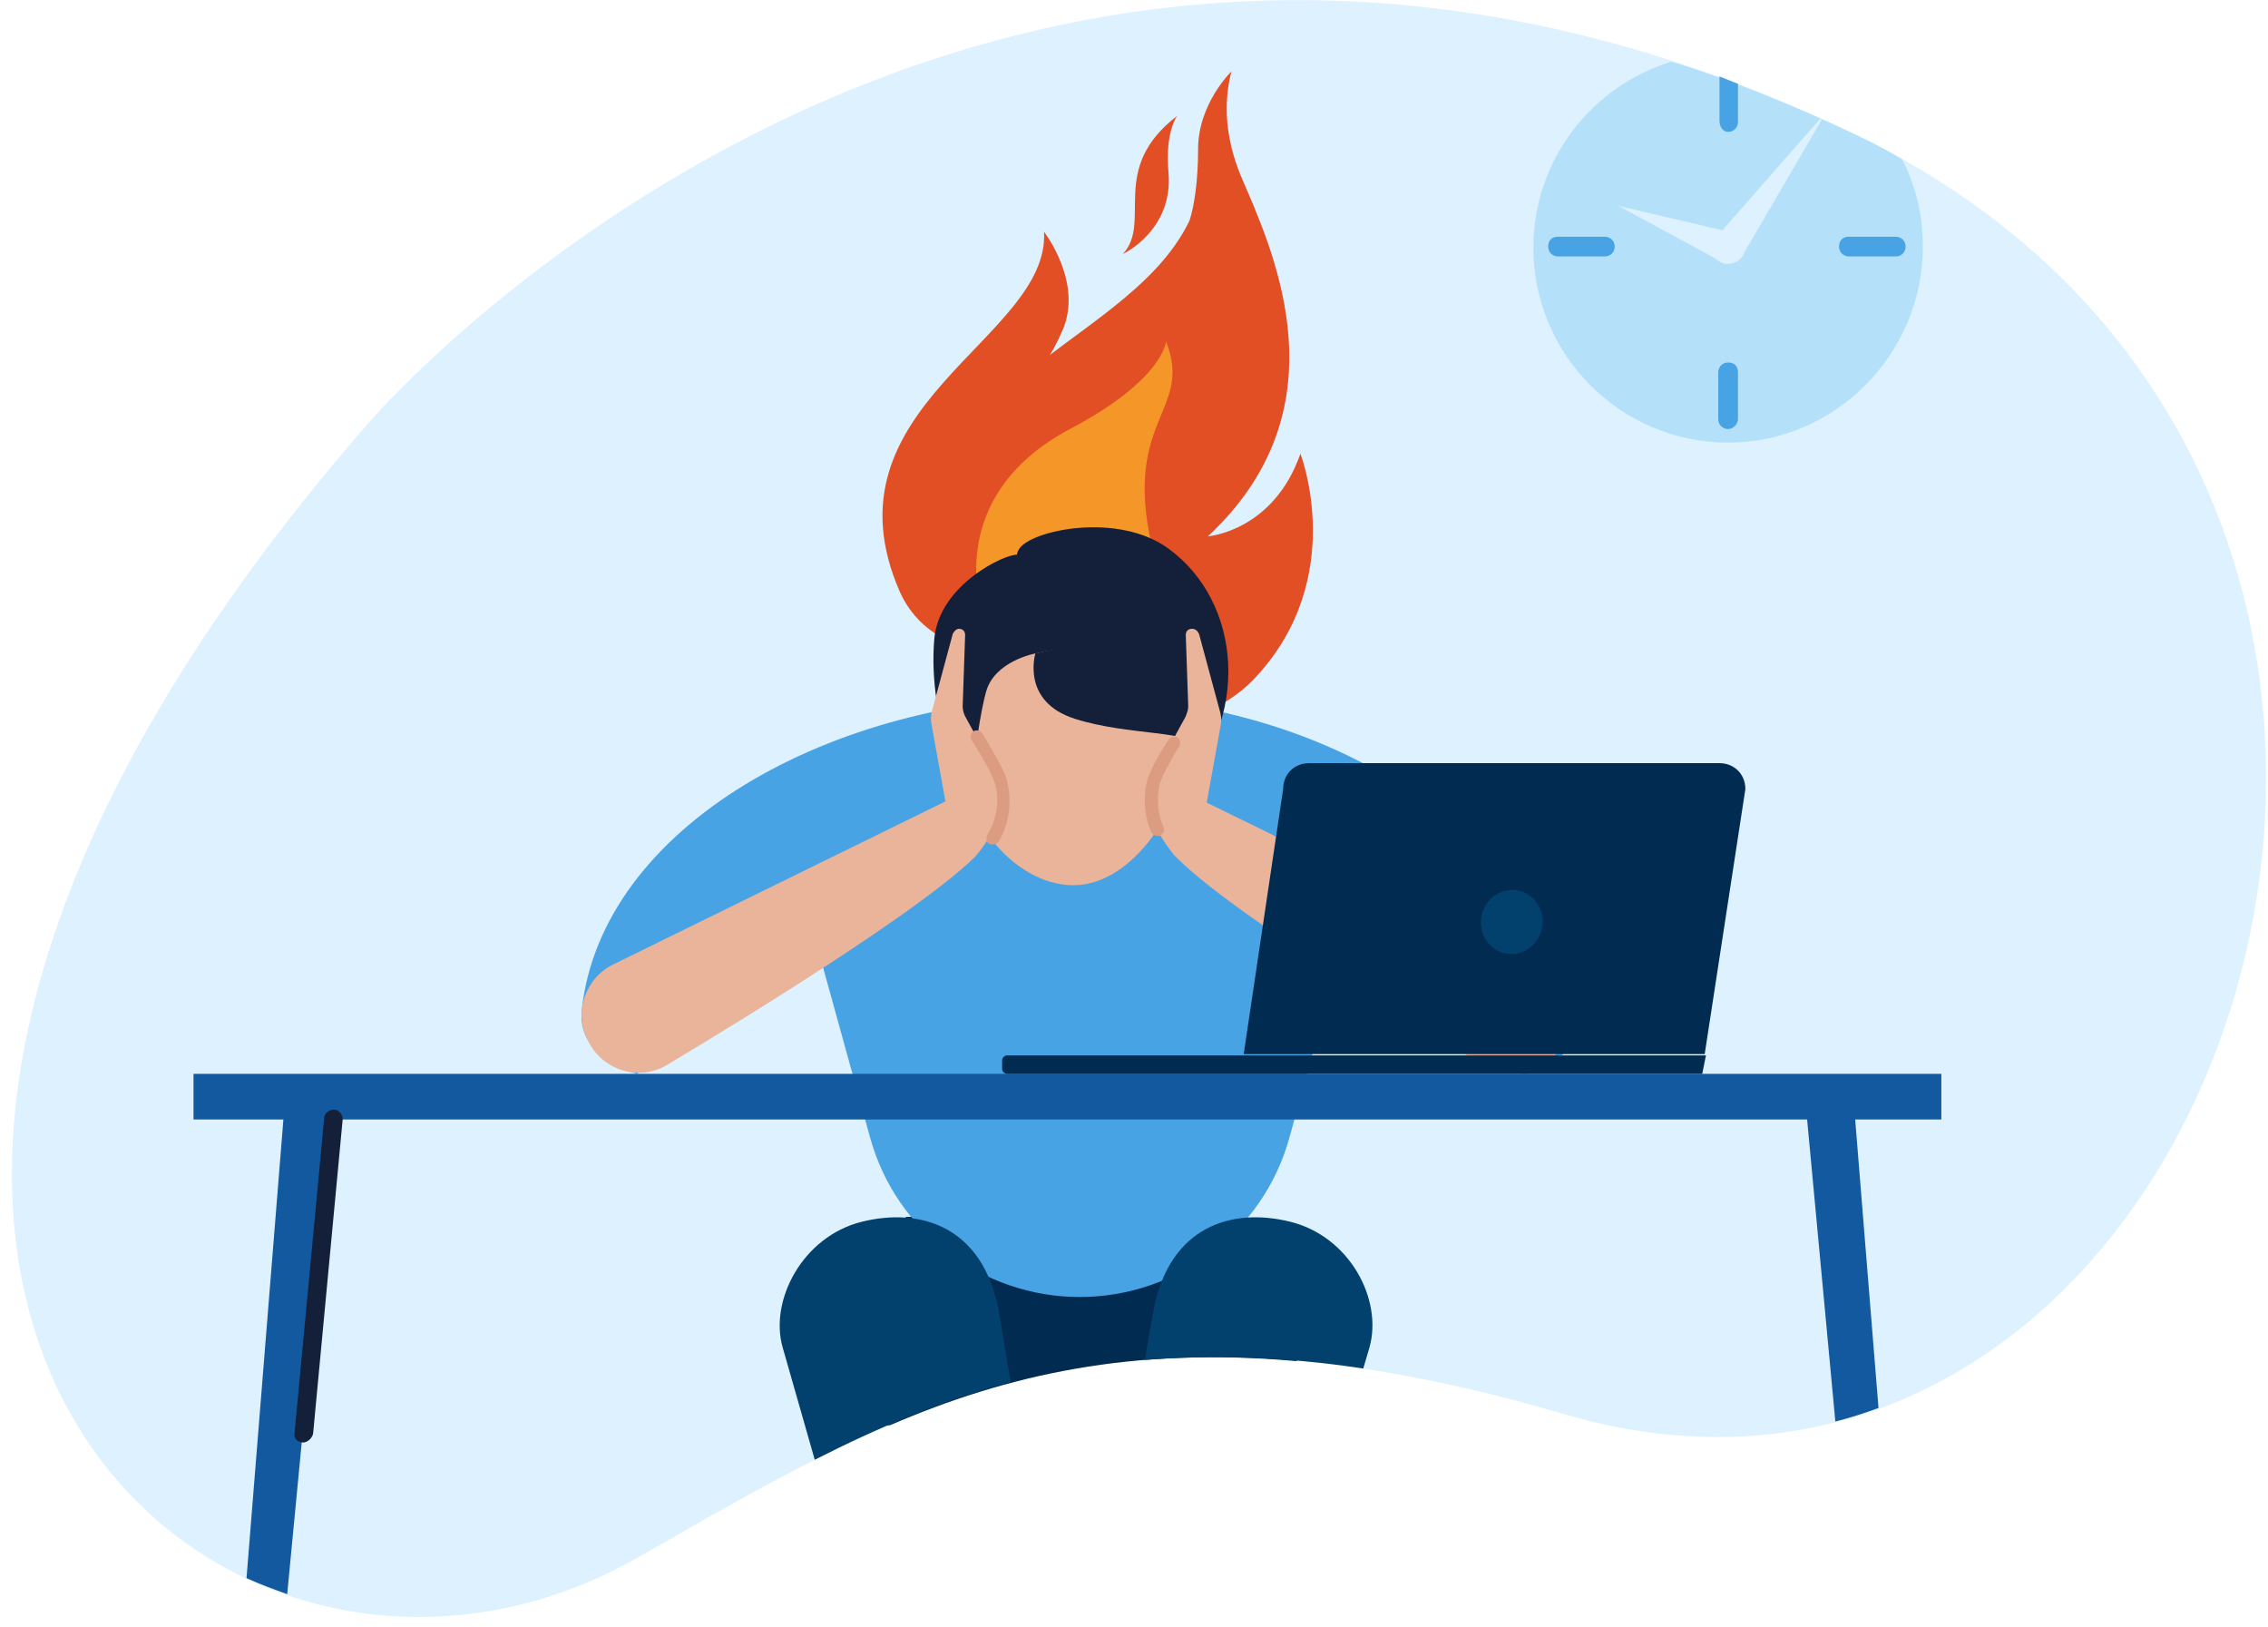
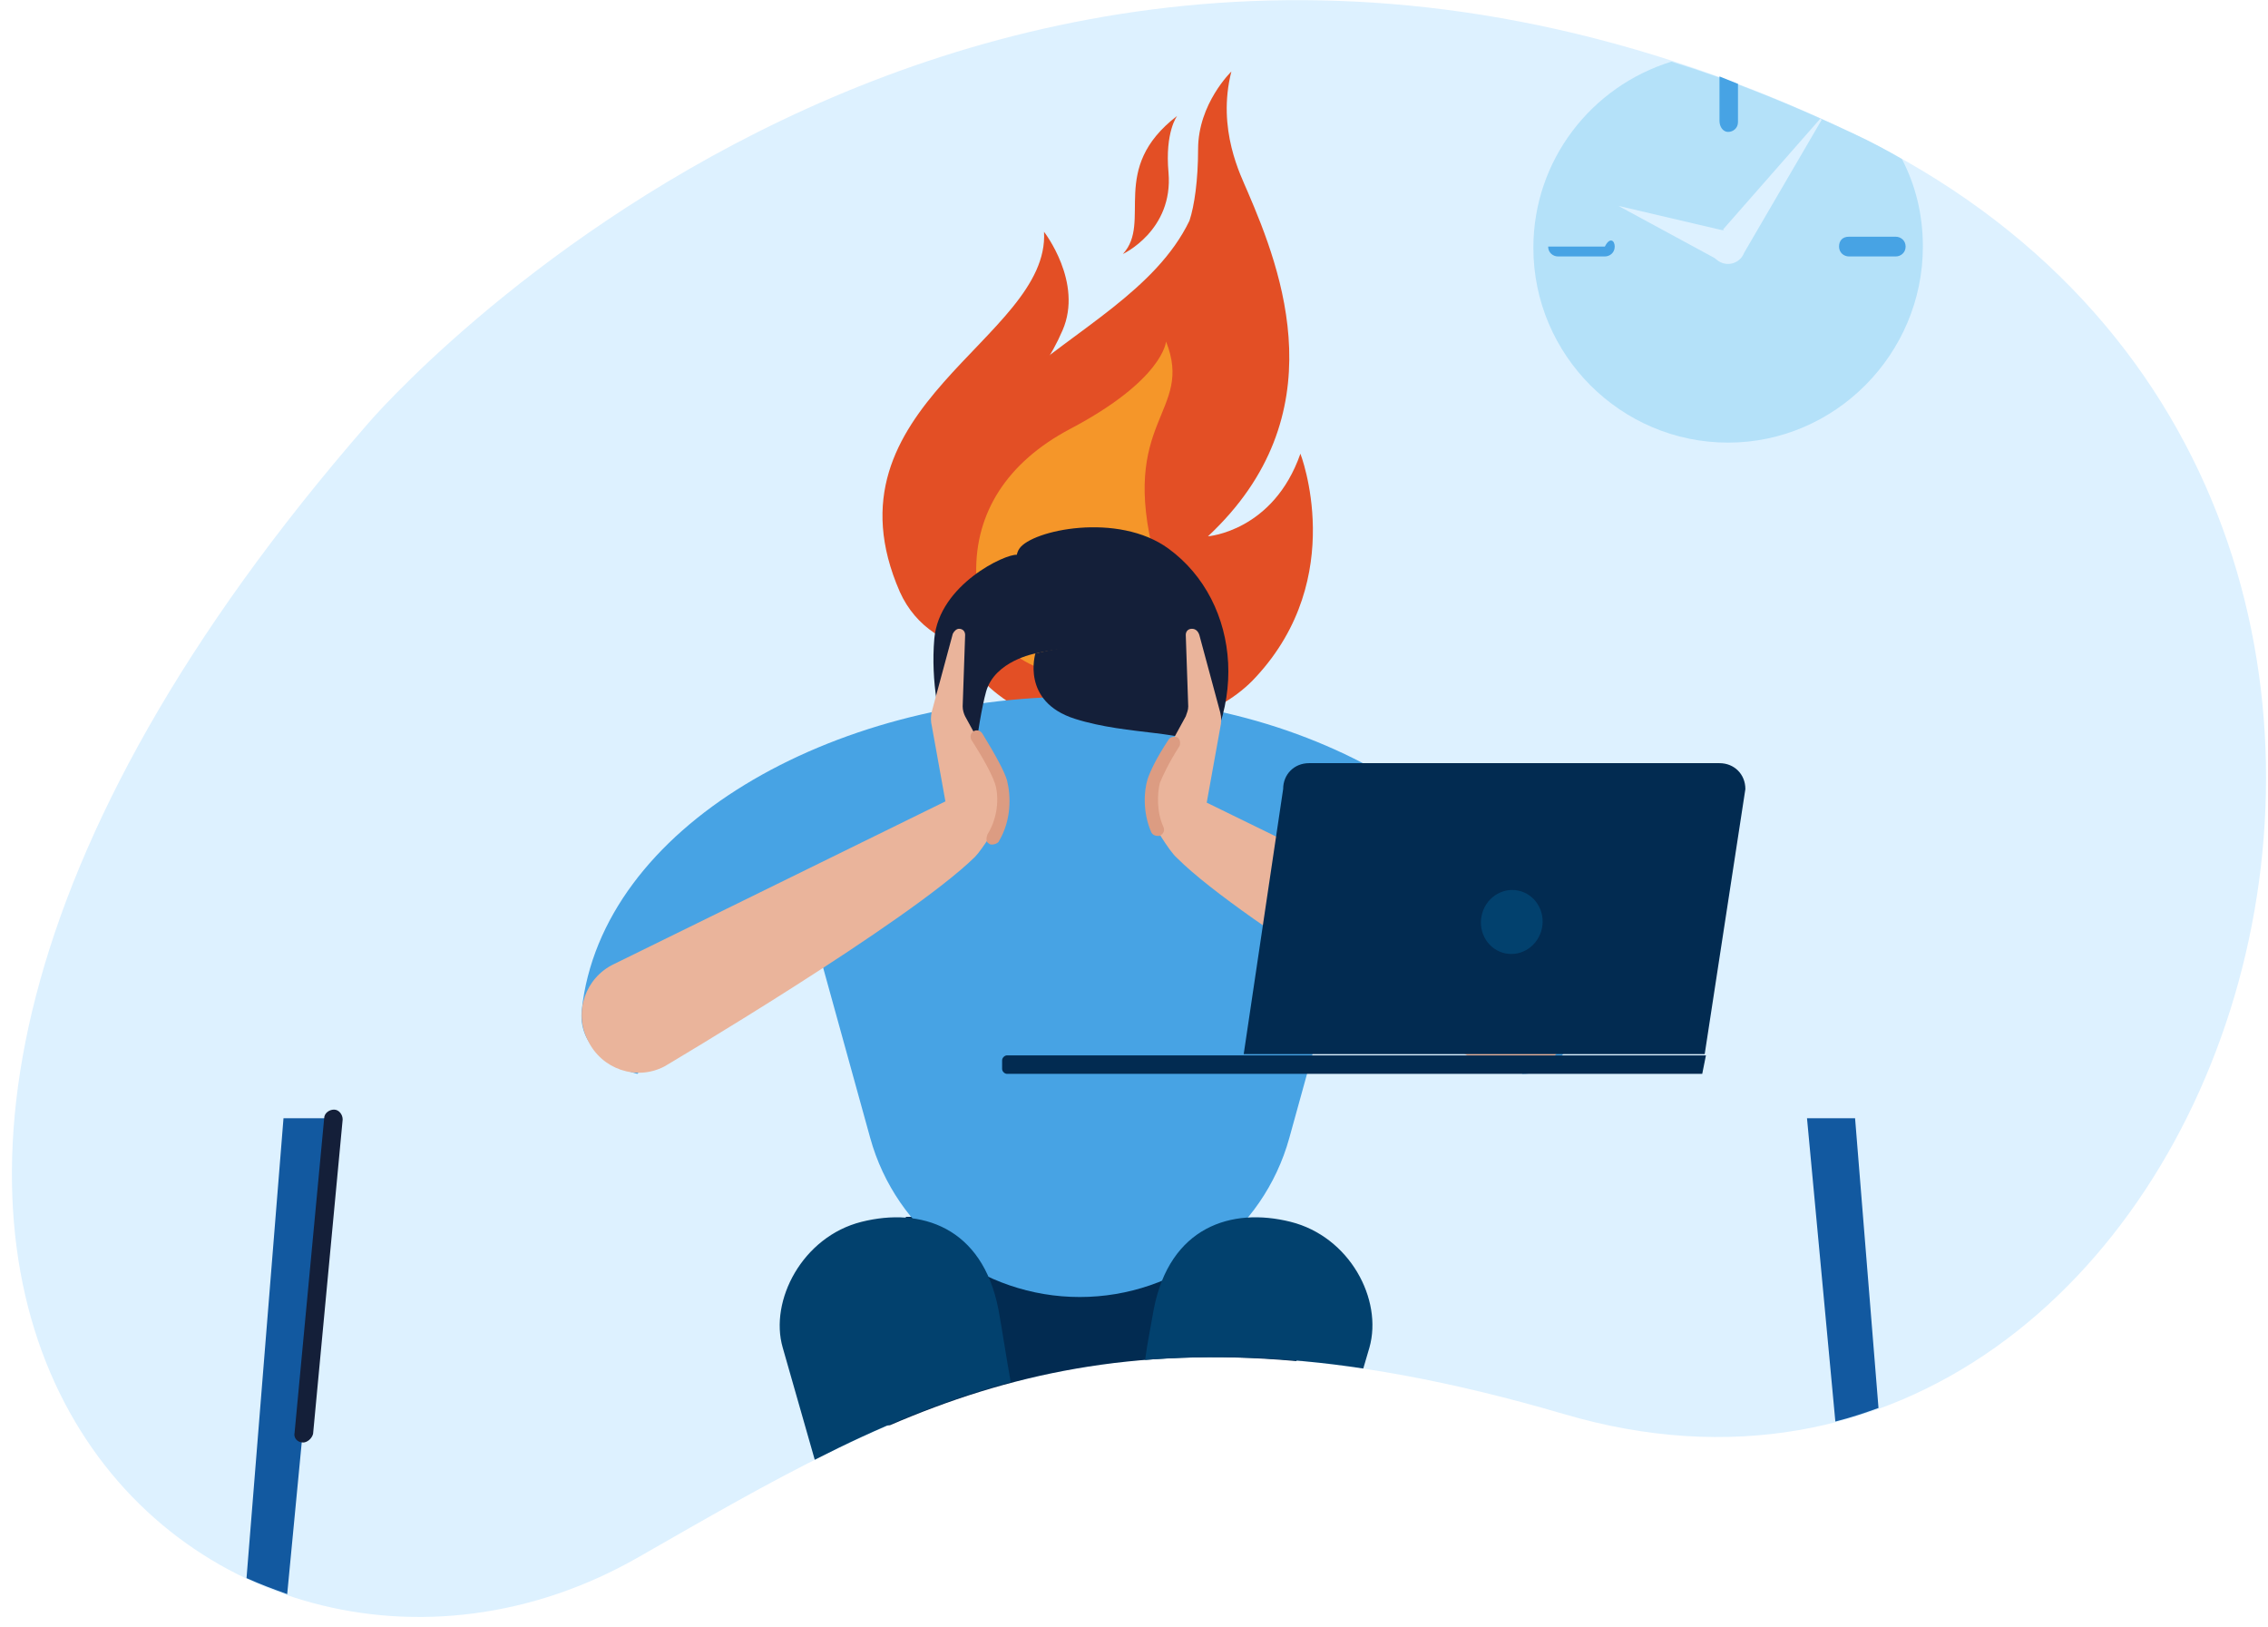
<svg xmlns="http://www.w3.org/2000/svg" width="184" height="132" viewBox="0 0 184 132" fill="none">
  <path d="M150.5 10.9C79.2 -23.4 29.9 34.3 29.9 34.3C-30.7 103.8 17.4 146 51.8 126.3C73.5 113.9 89.8 103.8 126.9 114.7C181 130.6 210.8 40 150.5 10.9Z" fill="#DDF1FF" />
  <path d="M78.5 50.1C73.9 36.3 82.5 35.4 86.2 26.8C87.9 22.9 84.7 18.8 84.7 18.8C85.2 27.5 66.4 32.9 73 48C74.3 50.9 76.9 52.4 79.8 52.8C79.3 52 78.8 51.1 78.5 50.1Z" fill="#E34F25" />
  <path d="M105.5 36.8C103.3 43.1 98 43.5 98 43.5C108.5 33.7 104 22 101.2 15.5C100.7 14.3 98.7 10.5 99.9 5.8C99.9 5.8 97.2 8.4 97.2 12.1C97.2 14.6 96.9 16.7 96.5 17.9C91.1 29.1 70.5 30.8 77.3 51.2C80.7 61.2 96.1 61.3 101.9 54.9C109.4 46.8 105.5 36.8 105.5 36.8Z" fill="#E34F25" />
  <path d="M91.1 20.6C91.1 20.6 95.2 18.7 94.8 14C94.5 10.7 95.5 9.4 95.5 9.4C89.9 13.7 93.5 18 91.1 20.6Z" fill="#E34F25" />
  <path d="M93.7 45.3C95.4 52 91 55.6 86.5 54.8C82 54 79.3 51.1 79.2 46.5C79.1 41.6 81.7 37.5 86.8 34.8C94.4 30.8 94.6 27.7 94.6 27.7C96.9 33.5 90.7 34 93.7 45.3Z" fill="#F59629" />
  <path d="M101.1 98.7H73.5L67.5 115.6H72.2C81.7 111.5 91.9 109.2 105.2 110.4L101.1 98.7Z" fill="#022B51" />
  <path d="M87.6 56.5C67.4 56.5 48.8 67.1 47.2 81.9C46.9 84.6 49.1 86.4 51.7 87.1L65.4 73.5L70.6 92.3C72.7 99.9 79.7 105.2 87.6 105.2C95.5 105.2 102.5 99.9 104.6 92.3L109.8 73.5L123.5 87.1C126.1 87.1 128.1 84.8 127.5 82.3C124.6 67.7 107.8 56.5 87.6 56.5Z" fill="#47A3E4" />
-   <path d="M77.4 59.2C77.4 65.9 82.1 71.8 87.1 71.8C92.2 71.8 96.8 64.6 96.8 57.8C96.8 51 93.6 47 86.6 47C79.6 47 77.4 52.4 77.4 59.2Z" fill="#EAB49B" />
  <path d="M84 53C84 53 81.6 46 82.7 44.5C83.7 43 90.7 41.5 94.8 44.5C100.7 48.8 101.6 58.2 95.4 64.7C95.4 64.7 96.2 53.5 93 52.6C89.8 51.7 84 53 84 53Z" fill="#141F39" />
  <path d="M84 53C84 53 82.8 56.9 87.2 58.3C91.6 59.7 96.7 59.2 97.6 60.7C97.6 60.6 101.4 48.9 84 53Z" fill="#141F39" />
  <path d="M84 53C84 53 80.7 53.6 80 56.1C79.3 58.6 78.6 65 78.6 65C78.6 65 75.2 58.8 75.8 51.8C76.2 47.4 81.6 44.9 82.5 45C83.3 45.1 86.6 52.3 84 53Z" fill="#141F39" />
  <path d="M81.2 63.4L78.3 58.1C78.2 57.9 78.1 57.6 78.1 57.3L78.3 51.5C78.3 51.2 78.1 51 77.8 51C77.6 51 77.4 51.2 77.3 51.4L75.6 57.7C75.5 58.1 75.5 58.5 75.6 58.9L76.7 65L49.8 78.2C47.5 79.3 46.5 82.1 47.7 84.4C48.8 86.7 51.6 87.7 53.9 86.5C53.9 86.5 73.7 74.8 79.1 69.5C79.7 68.9 81.1 66.6 81.1 66.6C81.7 65.7 81.8 64.4 81.2 63.4Z" fill="#EAB49B" />
-   <path d="M157.5 87.1H15.7V90.8H157.5V87.1Z" fill="#1259A0" />
  <path d="M124.7 78.2L97.9 65.1L99 59C99.1 58.6 99.1 58.2 99 57.8L97.3 51.5C97.2 51.2 97 51 96.7 51C96.4 51 96.2 51.2 96.2 51.5L96.4 57.3C96.4 57.6 96.3 57.8 96.2 58.1L93.3 63.4C92.7 64.4 92.8 65.7 93.5 66.7C93.5 66.7 94.8 69 95.5 69.6C100.9 75 120.7 86.6 120.7 86.6C123 87.7 125.8 86.8 126.9 84.5C128 82.2 127.1 79.4 124.7 78.2Z" fill="#EAB49B" />
  <path d="M81 106.2C79.7 99.5 74.7 97.9 69.9 99.1C65.1 100.3 62.4 105.5 63.5 109.3L66.1 118.4C71.2 115.8 76.4 113.6 82 112.1C81.6 109.9 81.3 107.8 81 106.2Z" fill="#02416E" />
  <path d="M104.7 99.1C99.9 97.9 94.9 99.5 93.6 106.2C93.4 107.4 93.1 108.8 92.9 110.3C98.2 109.9 104.1 110 110.6 111L111.1 109.3C112.2 105.4 109.5 100.3 104.7 99.1Z" fill="#02416E" />
  <path d="M23.3 129.3L27 90.7H23L20 128C21.1 128.5 22.2 128.9 23.3 129.3Z" fill="#1259A0" />
  <path d="M150.5 90.7H146.6L148.9 115.3C150.1 115 151.3 114.6 152.4 114.2L150.5 90.7Z" fill="#1259A0" />
  <path d="M138.3 85.5H100.9L104.1 64C104.1 62.8 105 61.9 106.2 61.9H139.5C140.7 61.9 141.6 62.8 141.6 64L138.3 85.5Z" fill="#022B51" />
  <path d="M138.1 87.1H81.7C81.5 87.1 81.3 86.9 81.3 86.7V86C81.3 85.8 81.5 85.6 81.7 85.6H138.4L138.1 87.1Z" fill="#022B51" />
  <path d="M125.099 75.277C125.383 73.869 124.517 72.507 123.163 72.233C121.81 71.959 120.482 72.878 120.198 74.286C119.913 75.693 120.779 77.056 122.133 77.33C123.486 77.603 124.814 76.684 125.099 75.277Z" fill="#02416E" />
  <path d="M80.5 68.5C80.4 68.5 80.3 68.5 80.2 68.4C80 68.3 80 68 80.1 67.7C81.1 66.1 81 64.3 80.7 63.5C80.5 62.9 79.9 61.7 78.8 60C78.7 59.8 78.7 59.5 79 59.3C79.2 59.2 79.5 59.2 79.7 59.5C80.8 61.3 81.5 62.6 81.7 63.3C82 64.5 82.1 66.5 81 68.3C80.9 68.4 80.7 68.5 80.5 68.5Z" fill="#DC9C82" />
  <path d="M93.9 67.8C93.7 67.8 93.5 67.7 93.4 67.5C92.7 65.9 92.8 64.2 93.1 63.2C93.3 62.6 93.8 61.5 94.8 60C94.9 59.8 95.2 59.7 95.5 59.8C95.7 59.9 95.8 60.2 95.7 60.5C94.8 61.9 94.3 63 94.1 63.5C93.9 64.3 93.8 65.8 94.4 67.1C94.5 67.4 94.4 67.6 94.1 67.8C94 67.8 93.9 67.8 93.9 67.8Z" fill="#DC9C82" />
  <path d="M135.6 5C129.1 7 124.4 13 124.4 20.1C124.4 28.8 131.5 35.9 140.2 35.9C148.9 35.9 156 28.7 156 20C156 17.4 155.4 15 154.3 12.9C153.1 12.2 151.8 11.5 150.5 10.9C145.4 8.5 140.5 6.5 135.6 5Z" fill="#B4E1F9" />
  <path d="M140.2 10.7C140.6 10.7 141 10.4 141 9.9V6.8C140.5 6.6 140 6.4 139.5 6.2V9.8C139.5 10.3 139.8 10.7 140.2 10.7Z" fill="#47A3E4" />
-   <path d="M140.2 34.8C139.8 34.8 139.4 34.5 139.4 34V30.2C139.4 29.8 139.7 29.4 140.2 29.4C140.7 29.4 141 29.7 141 30.2V34C141 34.4 140.6 34.8 140.2 34.8Z" fill="#47A3E4" />
  <path d="M153.8 20.8H150C149.6 20.8 149.2 20.5 149.2 20C149.2 19.5 149.5 19.2 150 19.2H153.8C154.2 19.2 154.6 19.5 154.6 20C154.6 20.5 154.2 20.8 153.8 20.8Z" fill="#47A3E4" />
-   <path d="M130.2 20.8H126.4C126 20.8 125.6 20.5 125.6 20C125.6 19.5 125.9 19.2 126.4 19.2H130.2C130.6 19.2 131 19.5 131 20C131 20.5 130.6 20.8 130.2 20.8Z" fill="#47A3E4" />
+   <path d="M130.2 20.8H126.4C126 20.8 125.6 20.5 125.6 20H130.2C130.6 19.2 131 19.5 131 20C131 20.5 130.6 20.8 130.2 20.8Z" fill="#47A3E4" />
  <path d="M140.502 21.372C141.256 21.2 141.727 20.449 141.555 19.695C141.382 18.942 140.632 18.47 139.878 18.643C139.124 18.815 138.653 19.566 138.825 20.32C138.998 21.073 139.748 21.544 140.502 21.372Z" fill="#DDF1FF" />
  <path d="M139.6 21.2L131.3 16.7L140.7 18.9L139.6 21.2Z" fill="#DDF1FF" />
  <path d="M147.8 9.7C147.8 9.7 147.7 9.7 147.7 9.6L139.8 18.6L141.5 20.5L147.8 9.7Z" fill="#DDF1FF" />
  <path d="M24.6 117C24.5 117 24.5 117 24.6 117C24.1 117 23.8 116.6 23.9 116.2L26.3 90.7C26.3 90.3 26.7 90 27.1 90C27.5 90 27.8 90.4 27.8 90.8L25.4 116.3C25.3 116.7 24.9 117 24.6 117Z" fill="#141F39" />
</svg>